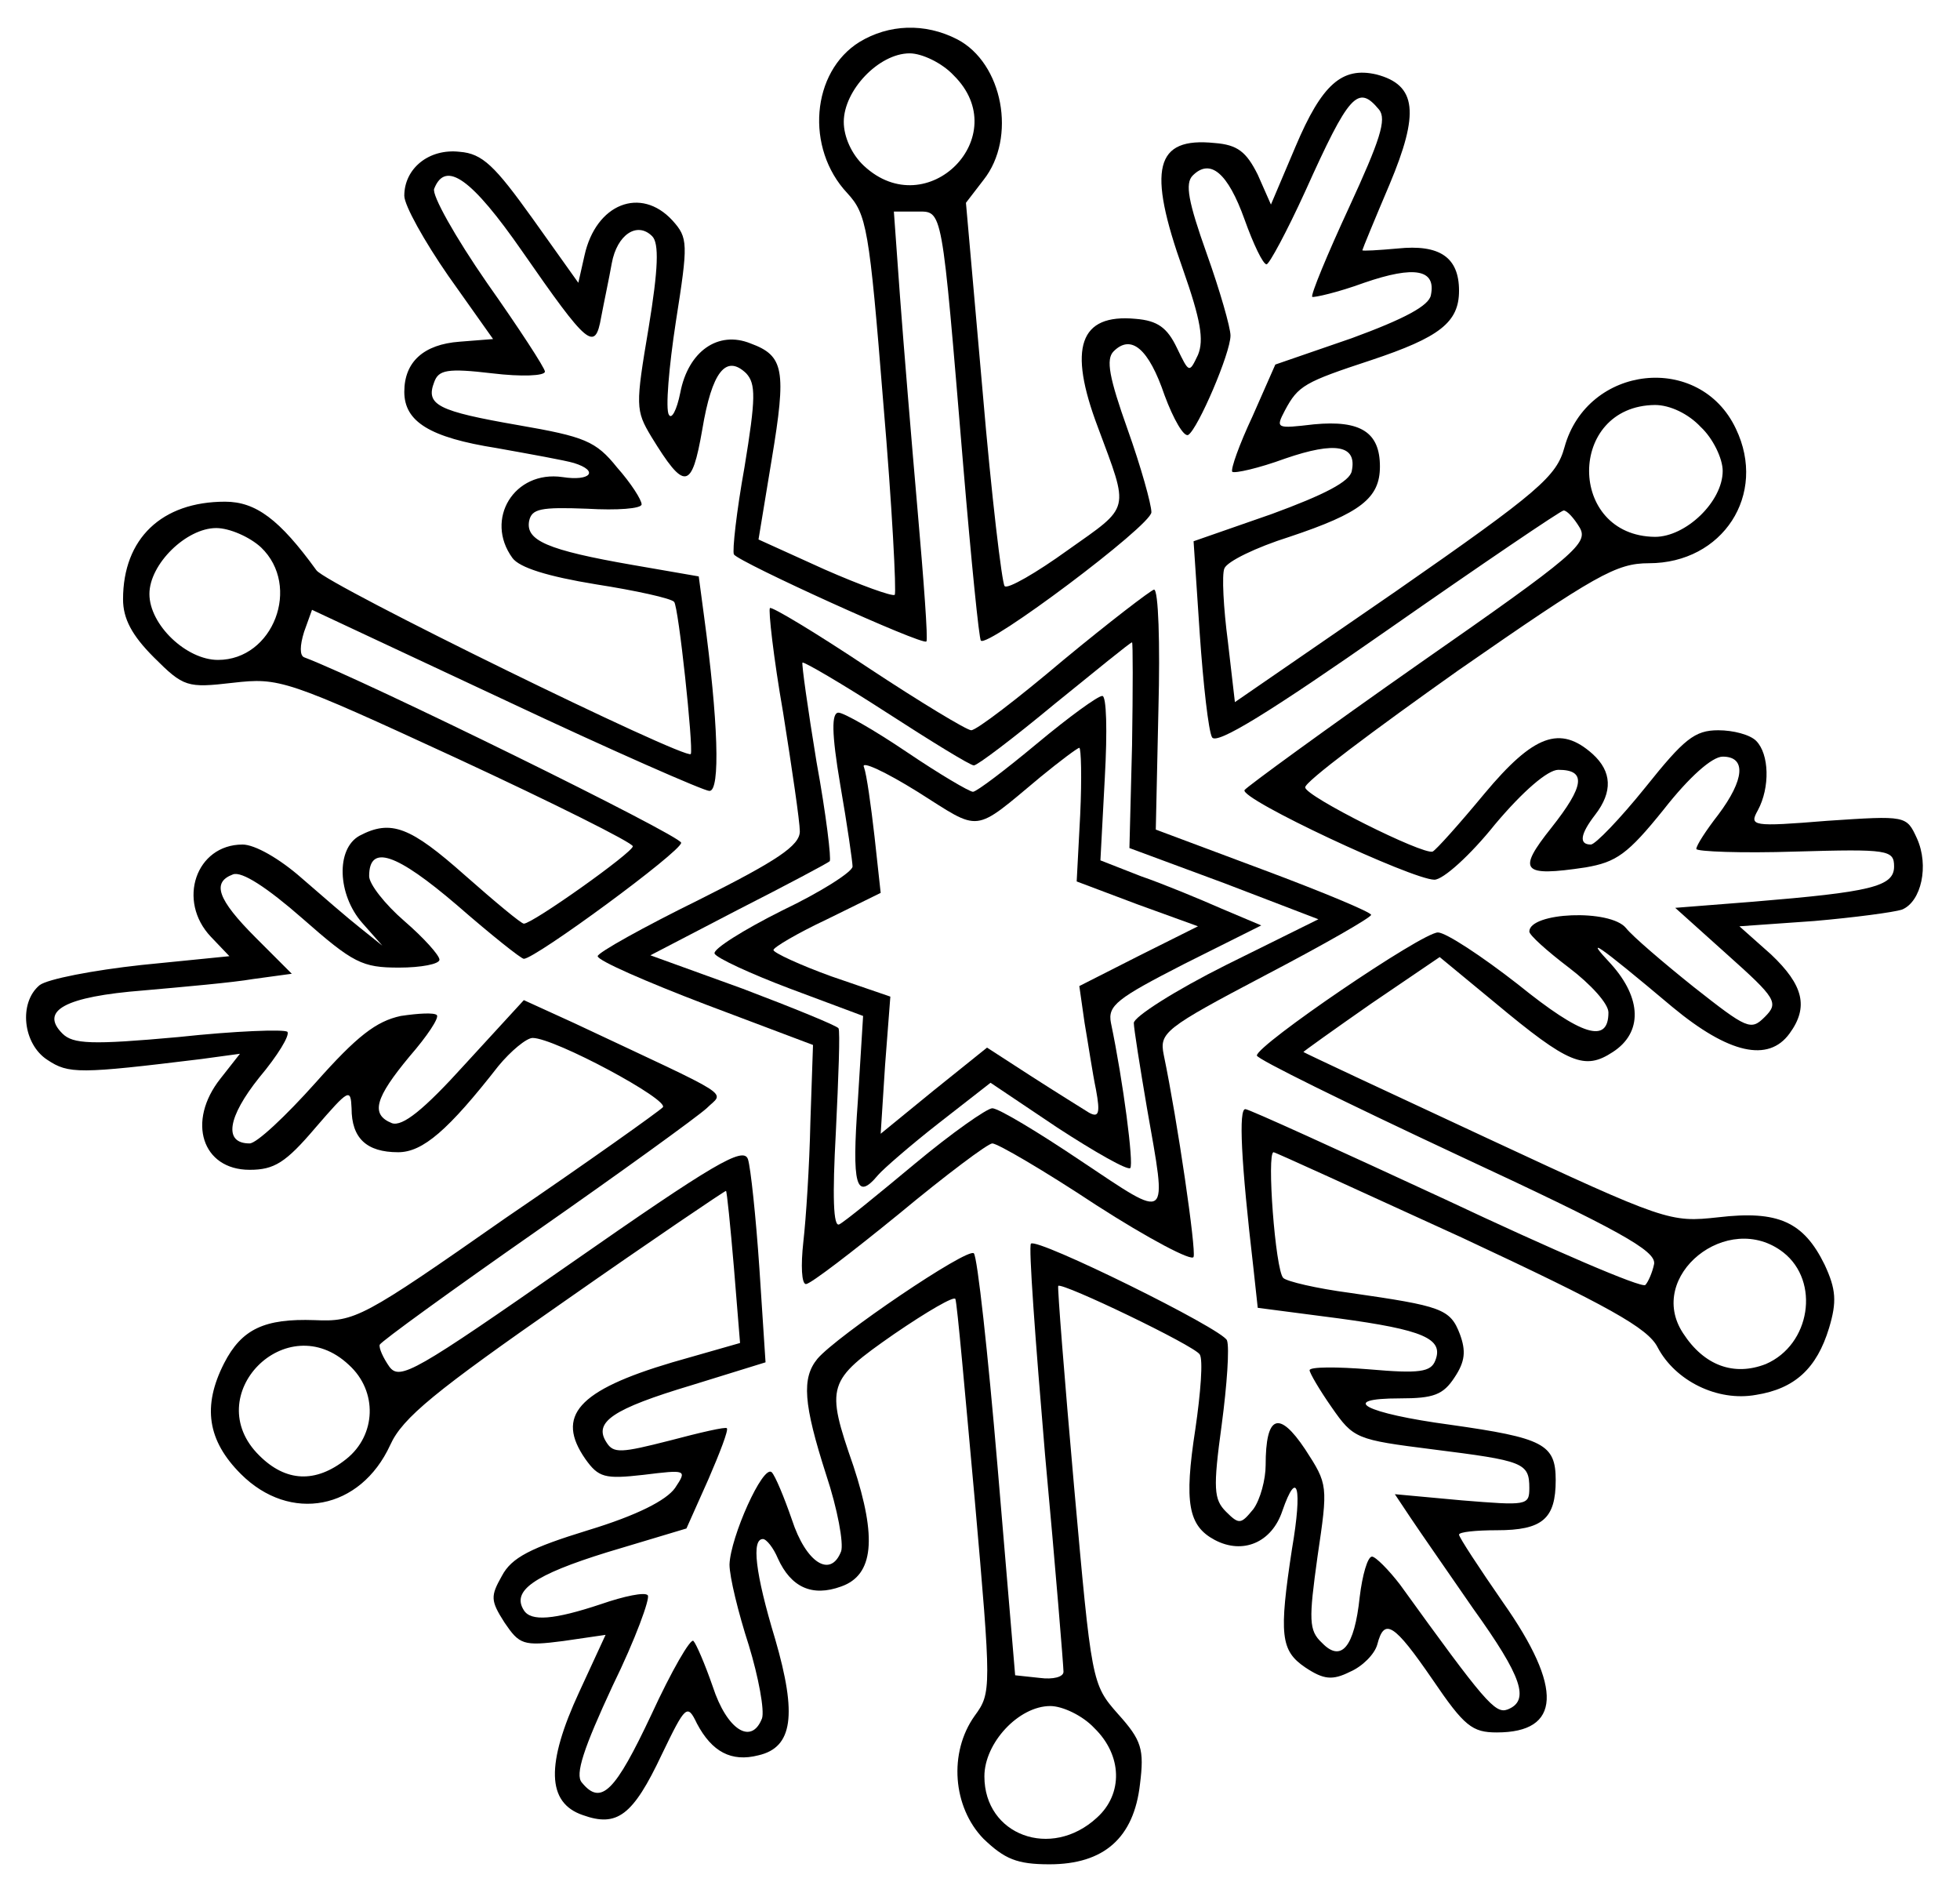
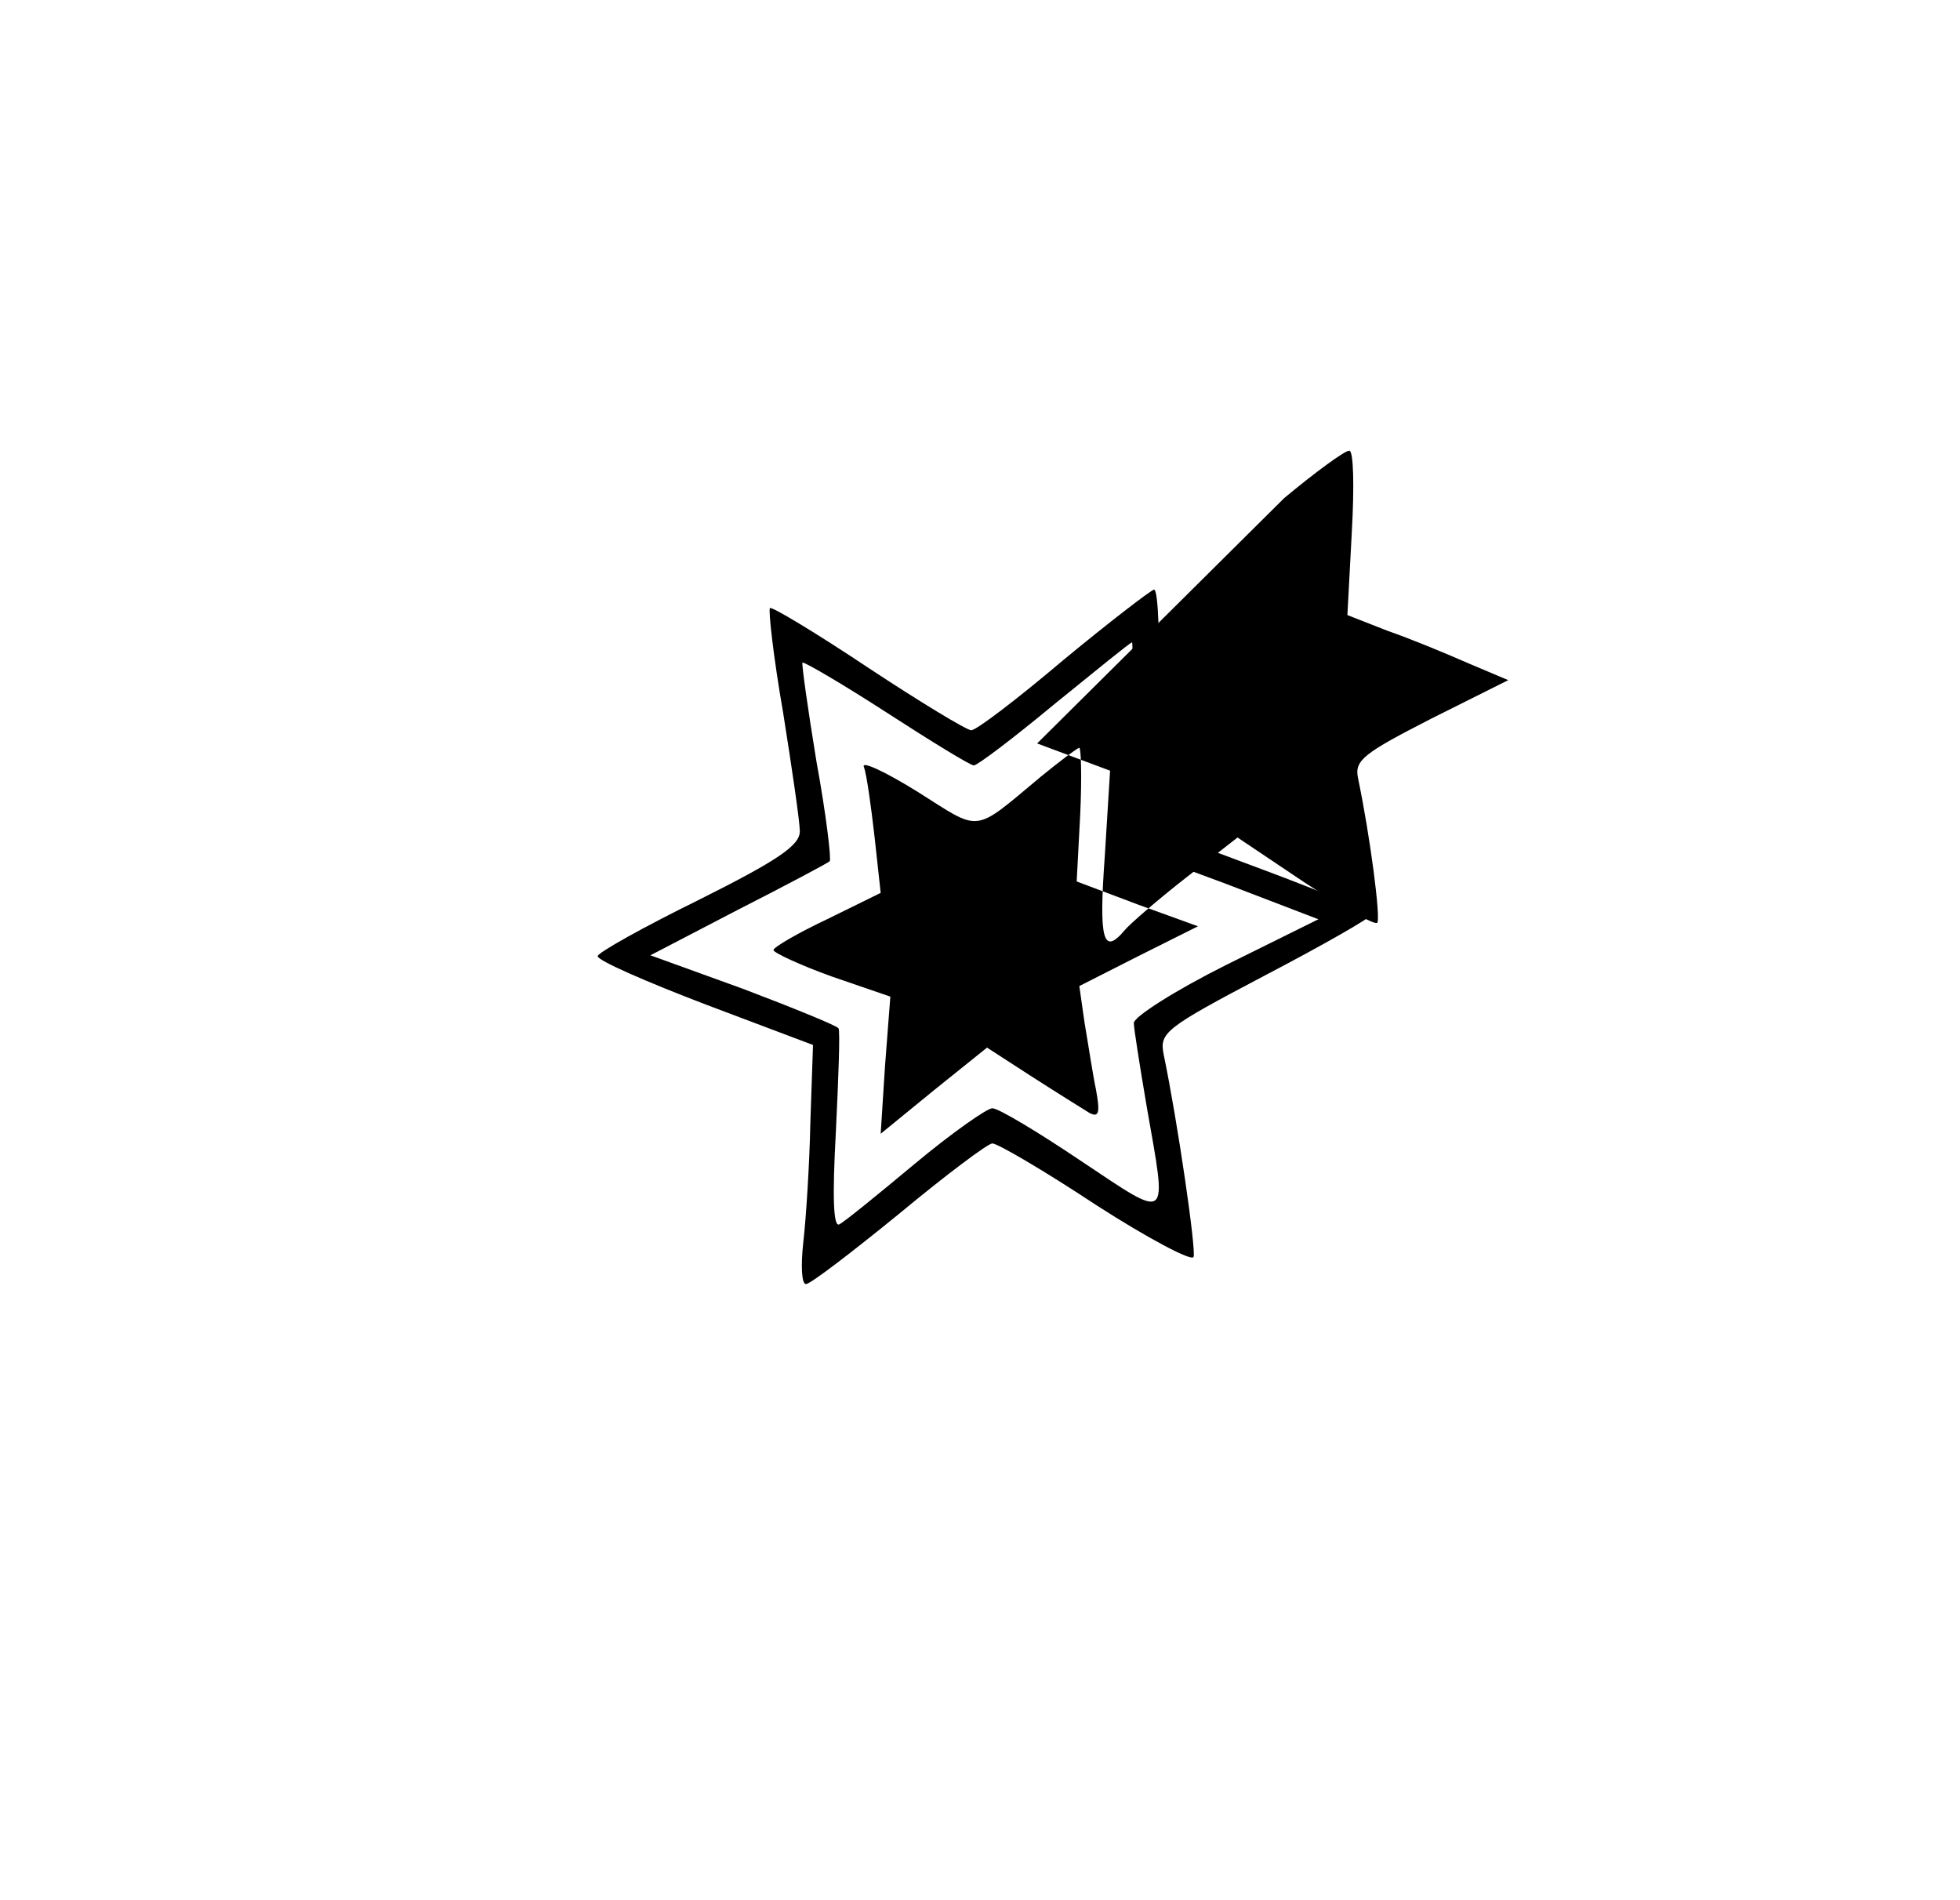
<svg xmlns="http://www.w3.org/2000/svg" version="1.0" width="58.81mm" height="57mm" viewBox="0 0 223 216" preserveAspectRatio="xMidYMid meet">
  <g transform="translate(0,216) scale(0.1,-0.1)" fill="#000000" stroke="none">
-     <path d="M978 2113 c-55 -34 -62 -121 -14 -172 22 -24 25 -39 41 -239 10 -117 15 -215 13 -218 -3 -2 -39 11 -80 29 l-75 34 15 91 c17 102 14 118 -24 132 -37 15 -71 -9 -80 -56 -4 -20 -10 -31 -13 -25 -4 6 0 54 8 106 14 89 14 95 -4 115 -36 39 -87 19 -100 -40 l-7 -31 -52 73 c-43 60 -57 74 -83 76 -35 4 -63 -19 -63 -50 0 -11 23 -52 50 -91 l51 -72 -38 -3 c-41 -3 -63 -23 -63 -57 0 -34 29 -52 105 -64 39 -7 78 -14 88 -17 29 -9 19 -21 -13 -16 -55 8 -89 -48 -57 -92 8 -11 40 -21 95 -30 45 -7 86 -16 89 -20 5 -5 22 -165 19 -173 -4 -8 -415 193 -426 209 -42 58 -69 78 -104 78 -72 0 -116 -42 -116 -111 0 -22 10 -41 35 -66 34 -34 38 -35 90 -29 53 6 60 4 255 -86 110 -51 200 -96 200 -100 0 -7 -114 -88 -124 -88 -3 0 -33 25 -67 55 -62 55 -84 64 -120 45 -27 -15 -25 -67 3 -99 l23 -26 -25 20 c-14 11 -44 37 -67 57 -25 22 -53 38 -67 38 -53 0 -75 -64 -36 -105 l21 -22 -100 -10 c-55 -6 -107 -16 -116 -23 -24 -20 -19 -67 9 -85 24 -16 36 -16 175 1 l44 6 -22 -28 c-39 -49 -21 -104 33 -104 28 0 41 8 75 48 38 44 40 45 41 22 0 -34 17 -50 53 -50 28 0 57 25 114 98 14 17 32 32 39 32 25 0 157 -71 148 -79 -5 -5 -85 -62 -179 -126 -163 -114 -171 -118 -217 -116 -57 2 -83 -10 -103 -49 -25 -49 -19 -88 19 -126 56 -56 136 -41 170 33 14 31 51 61 199 164 100 70 183 126 183 125 1 0 5 -40 9 -87 l7 -86 -77 -22 c-108 -32 -133 -61 -99 -110 15 -21 22 -23 66 -18 49 6 50 6 36 -15 -10 -14 -43 -31 -99 -48 -65 -20 -87 -31 -98 -52 -13 -23 -13 -28 3 -53 17 -25 21 -27 67 -21 l48 7 -30 -65 c-38 -82 -37 -126 4 -140 39 -14 57 -1 90 69 27 56 29 58 40 35 17 -32 39 -44 70 -36 39 9 44 46 19 132 -23 76 -27 114 -14 114 4 0 12 -10 17 -22 15 -33 39 -44 72 -32 37 13 41 55 14 137 -32 92 -30 97 46 150 38 26 69 44 70 40 2 -5 11 -107 22 -228 19 -216 19 -220 0 -246 -30 -42 -25 -104 10 -140 24 -23 38 -29 75 -29 62 0 96 30 103 91 5 40 2 50 -25 80 -30 34 -30 36 -50 259 -11 124 -19 226 -18 228 5 4 155 -68 161 -78 4 -6 1 -44 -5 -85 -13 -84 -8 -110 22 -126 32 -17 65 -3 77 33 17 49 23 27 11 -43 -15 -98 -13 -116 15 -135 21 -14 31 -15 51 -5 14 6 28 20 31 31 8 31 19 24 63 -40 36 -53 45 -60 73 -60 73 0 76 50 7 148 -27 39 -50 74 -50 77 0 3 19 5 43 5 52 0 67 13 67 57 0 41 -14 48 -120 63 -97 13 -129 30 -57 30 38 0 49 4 62 24 12 18 13 30 6 49 -11 29 -21 32 -125 47 -38 5 -72 13 -76 17 -9 9 -19 143 -11 143 2 0 98 -44 214 -97 167 -78 212 -103 223 -125 20 -38 68 -62 112 -54 44 7 69 30 83 76 9 30 8 44 -5 72 -24 49 -53 62 -121 54 -55 -6 -59 -5 -263 90 -114 53 -208 97 -209 98 -1 0 34 25 77 55 l78 53 63 -52 c84 -70 102 -77 134 -56 34 22 33 61 -2 100 -31 33 -18 25 70 -49 64 -53 109 -63 133 -30 22 30 16 55 -21 90 l-36 32 85 6 c46 4 91 10 100 13 22 9 31 50 17 81 -12 26 -12 26 -102 20 -86 -7 -89 -6 -79 12 14 26 13 64 -2 79 -7 7 -26 12 -43 12 -27 0 -39 -10 -83 -65 -29 -36 -57 -65 -62 -65 -14 0 -12 12 5 34 20 26 19 49 -3 69 -37 33 -67 22 -123 -45 -29 -35 -55 -64 -59 -66 -11 -4 -145 63 -145 73 -1 6 78 65 174 133 157 109 180 122 217 122 84 0 135 78 99 153 -41 87 -169 73 -195 -21 -9 -33 -28 -50 -192 -164 l-183 -126 -8 69 c-5 38 -7 76 -4 83 3 8 36 24 74 36 81 27 103 44 103 80 0 39 -22 53 -75 48 -43 -5 -44 -5 -33 16 15 28 22 32 98 57 78 26 100 43 100 79 0 38 -22 53 -70 48 -22 -2 -40 -3 -40 -2 0 1 14 35 31 75 34 81 31 113 -15 125 -39 9 -62 -11 -92 -82 l-28 -66 -15 34 c-13 26 -23 34 -49 36 -68 7 -77 -29 -36 -144 20 -57 24 -80 17 -97 -10 -21 -10 -21 -24 8 -11 23 -22 31 -47 33 -64 6 -77 -33 -43 -123 36 -97 38 -89 -34 -140 -36 -26 -69 -45 -72 -41 -3 3 -15 103 -25 221 l-19 215 20 26 c38 48 22 133 -30 160 -37 19 -78 17 -111 -3z m107 -38 c70 -69 -30 -170 -102 -103 -14 13 -23 33 -23 50 0 36 40 78 75 78 14 0 37 -11 50 -25z m484 -39 c9 -11 1 -35 -34 -111 -25 -54 -44 -100 -42 -102 2 -1 29 5 59 16 58 20 82 15 76 -14 -2 -12 -30 -27 -90 -49 l-87 -30 -26 -59 c-15 -32 -25 -60 -23 -63 3 -2 30 4 60 15 58 20 82 15 76 -14 -2 -12 -31 -27 -91 -49 l-89 -31 7 -105 c4 -58 10 -111 14 -118 5 -9 65 28 201 123 106 74 196 135 199 135 4 0 12 -9 18 -19 11 -18 -4 -31 -182 -155 -107 -75 -196 -140 -199 -144 -6 -10 191 -102 216 -102 10 0 41 28 69 63 32 38 60 62 72 62 32 0 30 -18 -8 -66 -39 -49 -34 -56 39 -45 35 6 48 15 89 66 29 37 55 60 67 60 27 0 25 -26 -5 -66 -14 -18 -25 -35 -25 -39 0 -3 51 -5 113 -3 105 3 112 2 112 -17 0 -23 -27 -29 -160 -40 l-89 -7 59 -53 c56 -50 59 -55 43 -71 -16 -16 -20 -14 -81 34 -35 28 -70 58 -77 67 -18 22 -110 18 -110 -4 0 -4 20 -22 45 -41 25 -19 45 -41 45 -51 0 -36 -30 -27 -103 32 -41 32 -82 59 -91 59 -18 0 -206 -128 -206 -140 0 -4 102 -54 228 -113 185 -86 226 -109 224 -124 -2 -10 -7 -21 -10 -24 -4 -4 -106 40 -227 97 -121 56 -224 103 -228 103 -8 1 -5 -60 9 -180 l5 -46 92 -12 c96 -13 120 -23 110 -48 -5 -13 -18 -15 -75 -10 -37 3 -68 3 -68 -1 0 -3 11 -22 25 -42 25 -36 28 -37 115 -48 103 -13 110 -15 110 -44 0 -20 -3 -20 -77 -14 l-76 7 18 -27 c10 -15 42 -61 71 -103 56 -78 65 -105 39 -115 -14 -5 -26 9 -122 142 -13 17 -28 32 -32 32 -5 0 -11 -21 -14 -46 -6 -57 -21 -75 -43 -52 -15 14 -15 26 -5 98 12 81 12 82 -14 122 -30 45 -45 39 -45 -18 0 -16 -6 -39 -14 -50 -14 -17 -16 -18 -31 -3 -14 14 -15 26 -5 99 6 45 9 88 6 96 -5 13 -216 117 -223 110 -3 -2 5 -110 16 -240 12 -130 21 -241 21 -247 0 -6 -12 -9 -27 -7 l-28 3 -20 237 c-11 130 -23 239 -27 243 -7 7 -156 -94 -178 -120 -18 -22 -16 -51 10 -132 13 -39 20 -78 17 -87 -12 -31 -40 -13 -56 36 -9 26 -19 50 -23 54 -10 9 -47 -74 -48 -105 0 -14 10 -55 22 -92 11 -36 18 -74 15 -83 -12 -31 -40 -13 -56 36 -9 26 -19 49 -22 52 -3 4 -25 -34 -48 -84 -41 -87 -57 -104 -79 -77 -8 9 2 39 35 110 26 53 43 100 40 103 -3 4 -27 -1 -53 -10 -54 -18 -80 -20 -88 -7 -14 22 11 40 95 66 l90 27 25 56 c13 30 23 56 21 58 -1 2 -31 -5 -65 -14 -55 -14 -64 -15 -72 -2 -15 23 7 38 97 65 l84 26 -7 107 c-4 59 -10 115 -13 124 -5 15 -39 -5 -201 -118 -178 -124 -195 -134 -207 -118 -7 10 -12 21 -11 25 2 4 82 62 178 129 96 67 183 130 194 140 20 20 36 9 -151 97 l-57 26 -67 -73 c-47 -52 -71 -71 -83 -67 -25 10 -19 29 20 76 20 23 34 44 31 47 -3 3 -21 2 -41 -1 -28 -6 -50 -23 -97 -76 -34 -38 -67 -69 -75 -69 -30 0 -25 30 11 75 21 25 35 48 32 52 -4 3 -59 1 -124 -6 -99 -9 -120 -8 -132 4 -26 26 3 42 92 49 45 4 102 9 125 13 l44 6 -41 41 c-44 44 -50 63 -26 72 10 4 39 -15 79 -50 58 -51 68 -56 110 -56 25 0 46 4 46 9 0 5 -18 25 -40 44 -22 19 -40 42 -40 51 0 37 31 26 100 -33 39 -34 73 -61 76 -61 13 0 179 122 179 132 0 8 -360 185 -429 211 -5 2 -5 13 0 29 l9 25 220 -103 c121 -57 226 -103 232 -103 13 -1 10 81 -6 199 l-6 45 -75 13 c-98 17 -122 28 -118 50 3 14 13 16 66 14 34 -2 62 0 62 5 0 5 -12 24 -28 42 -24 30 -37 35 -112 48 -92 16 -106 23 -96 49 5 14 15 16 66 10 33 -4 60 -3 60 2 0 4 -30 50 -66 101 -36 52 -63 100 -60 107 13 33 43 11 100 -71 75 -108 83 -115 90 -75 3 16 9 44 12 61 6 33 29 48 46 31 8 -8 7 -37 -4 -104 -15 -89 -15 -94 3 -124 38 -62 46 -61 58 8 11 66 27 86 50 64 11 -12 11 -28 -2 -107 -9 -50 -14 -95 -12 -99 6 -9 215 -104 219 -99 2 2 -3 69 -10 149 -7 80 -16 189 -20 243 l-7 97 26 0 c30 0 28 9 53 -290 9 -107 18 -197 20 -198 7 -9 194 131 194 146 0 9 -12 52 -27 94 -21 59 -25 80 -16 89 20 20 40 3 58 -50 10 -27 22 -48 27 -45 11 7 48 93 48 113 0 9 -12 51 -27 93 -21 59 -25 80 -16 89 20 20 40 3 59 -50 10 -28 21 -51 25 -51 3 0 23 37 44 83 50 111 60 122 84 93z m366 -361 c14 -13 25 -36 25 -50 0 -35 -42 -75 -77 -75 -100 1 -100 149 0 150 17 0 38 -10 52 -25z m-1638 -137 c46 -44 14 -128 -49 -128 -36 0 -78 40 -78 75 0 34 42 75 76 75 15 0 38 -10 51 -22z m1732 -802 c42 -33 31 -105 -20 -127 -36 -14 -70 -2 -94 35 -43 65 51 141 114 92z m-1632 -128 c33 -30 31 -80 -3 -107 -35 -28 -69 -26 -99 4 -69 68 31 170 102 103z m848 -413 c32 -31 33 -75 3 -102 -52 -48 -128 -20 -128 47 0 38 39 80 75 80 14 0 37 -11 50 -25z" />
    <path d="M1210 1410 c-52 -44 -99 -80 -105 -80 -5 0 -58 32 -117 71 -60 40 -110 70 -112 68 -2 -2 4 -56 15 -119 10 -63 19 -124 19 -135 0 -16 -25 -33 -115 -78 -63 -31 -115 -60 -115 -64 0 -5 55 -29 123 -55 l122 -46 -3 -88 c-1 -49 -5 -110 -8 -136 -3 -27 -2 -48 3 -48 5 0 52 36 106 80 53 44 101 80 106 80 6 0 59 -31 118 -70 59 -38 110 -65 111 -59 3 8 -18 153 -34 230 -5 25 1 30 115 90 67 35 121 66 121 69 0 3 -55 26 -122 51 l-123 46 3 137 c2 75 0 136 -5 136 -4 -1 -51 -37 -103 -80z m78 -97 l-3 -117 108 -40 107 -41 -105 -52 c-58 -29 -105 -59 -105 -66 0 -6 7 -50 15 -97 23 -131 27 -128 -75 -60 -49 33 -94 60 -101 60 -6 0 -46 -28 -88 -63 -42 -35 -80 -66 -86 -69 -7 -4 -8 32 -4 105 3 62 5 115 3 118 -2 3 -51 23 -109 45 l-105 38 100 52 c55 28 102 53 104 55 2 2 -4 53 -15 113 -10 61 -17 111 -16 113 2 1 45 -24 96 -57 51 -33 95 -60 99 -60 4 0 45 31 92 70 47 38 86 70 88 70 1 0 1 -53 0 -117z" />
-     <path d="M1180 1315 c-36 -30 -69 -55 -73 -55 -4 0 -38 20 -75 45 -37 25 -72 45 -78 45 -8 0 -8 -23 2 -82 8 -46 14 -88 14 -93 0 -6 -36 -29 -80 -50 -44 -22 -79 -44 -77 -49 2 -5 41 -23 86 -40 l83 -31 -6 -97 c-7 -96 -2 -114 23 -84 6 7 37 34 69 59 l59 46 76 -51 c43 -28 80 -49 83 -46 4 5 -8 98 -22 165 -4 20 7 28 83 67 l88 44 -45 19 c-25 11 -66 28 -92 37 l-46 18 5 94 c3 53 2 94 -3 93 -5 0 -38 -24 -74 -54z m49 -81 l-4 -76 69 -26 69 -25 -68 -34 -67 -34 6 -42 c4 -23 9 -57 13 -76 5 -27 3 -32 -8 -26 -8 5 -37 23 -65 41 l-51 33 -61 -49 -60 -49 5 78 6 78 -67 23 c-36 13 -66 27 -66 30 0 3 27 19 61 35 l61 30 -7 64 c-4 35 -9 71 -12 79 -4 8 24 -5 61 -28 73 -46 62 -48 140 17 22 18 42 33 44 33 2 0 3 -34 1 -76z" />
+     <path d="M1180 1315 l83 -31 -6 -97 c-7 -96 -2 -114 23 -84 6 7 37 34 69 59 l59 46 76 -51 c43 -28 80 -49 83 -46 4 5 -8 98 -22 165 -4 20 7 28 83 67 l88 44 -45 19 c-25 11 -66 28 -92 37 l-46 18 5 94 c3 53 2 94 -3 93 -5 0 -38 -24 -74 -54z m49 -81 l-4 -76 69 -26 69 -25 -68 -34 -67 -34 6 -42 c4 -23 9 -57 13 -76 5 -27 3 -32 -8 -26 -8 5 -37 23 -65 41 l-51 33 -61 -49 -60 -49 5 78 6 78 -67 23 c-36 13 -66 27 -66 30 0 3 27 19 61 35 l61 30 -7 64 c-4 35 -9 71 -12 79 -4 8 24 -5 61 -28 73 -46 62 -48 140 17 22 18 42 33 44 33 2 0 3 -34 1 -76z" />
  </g>
</svg>